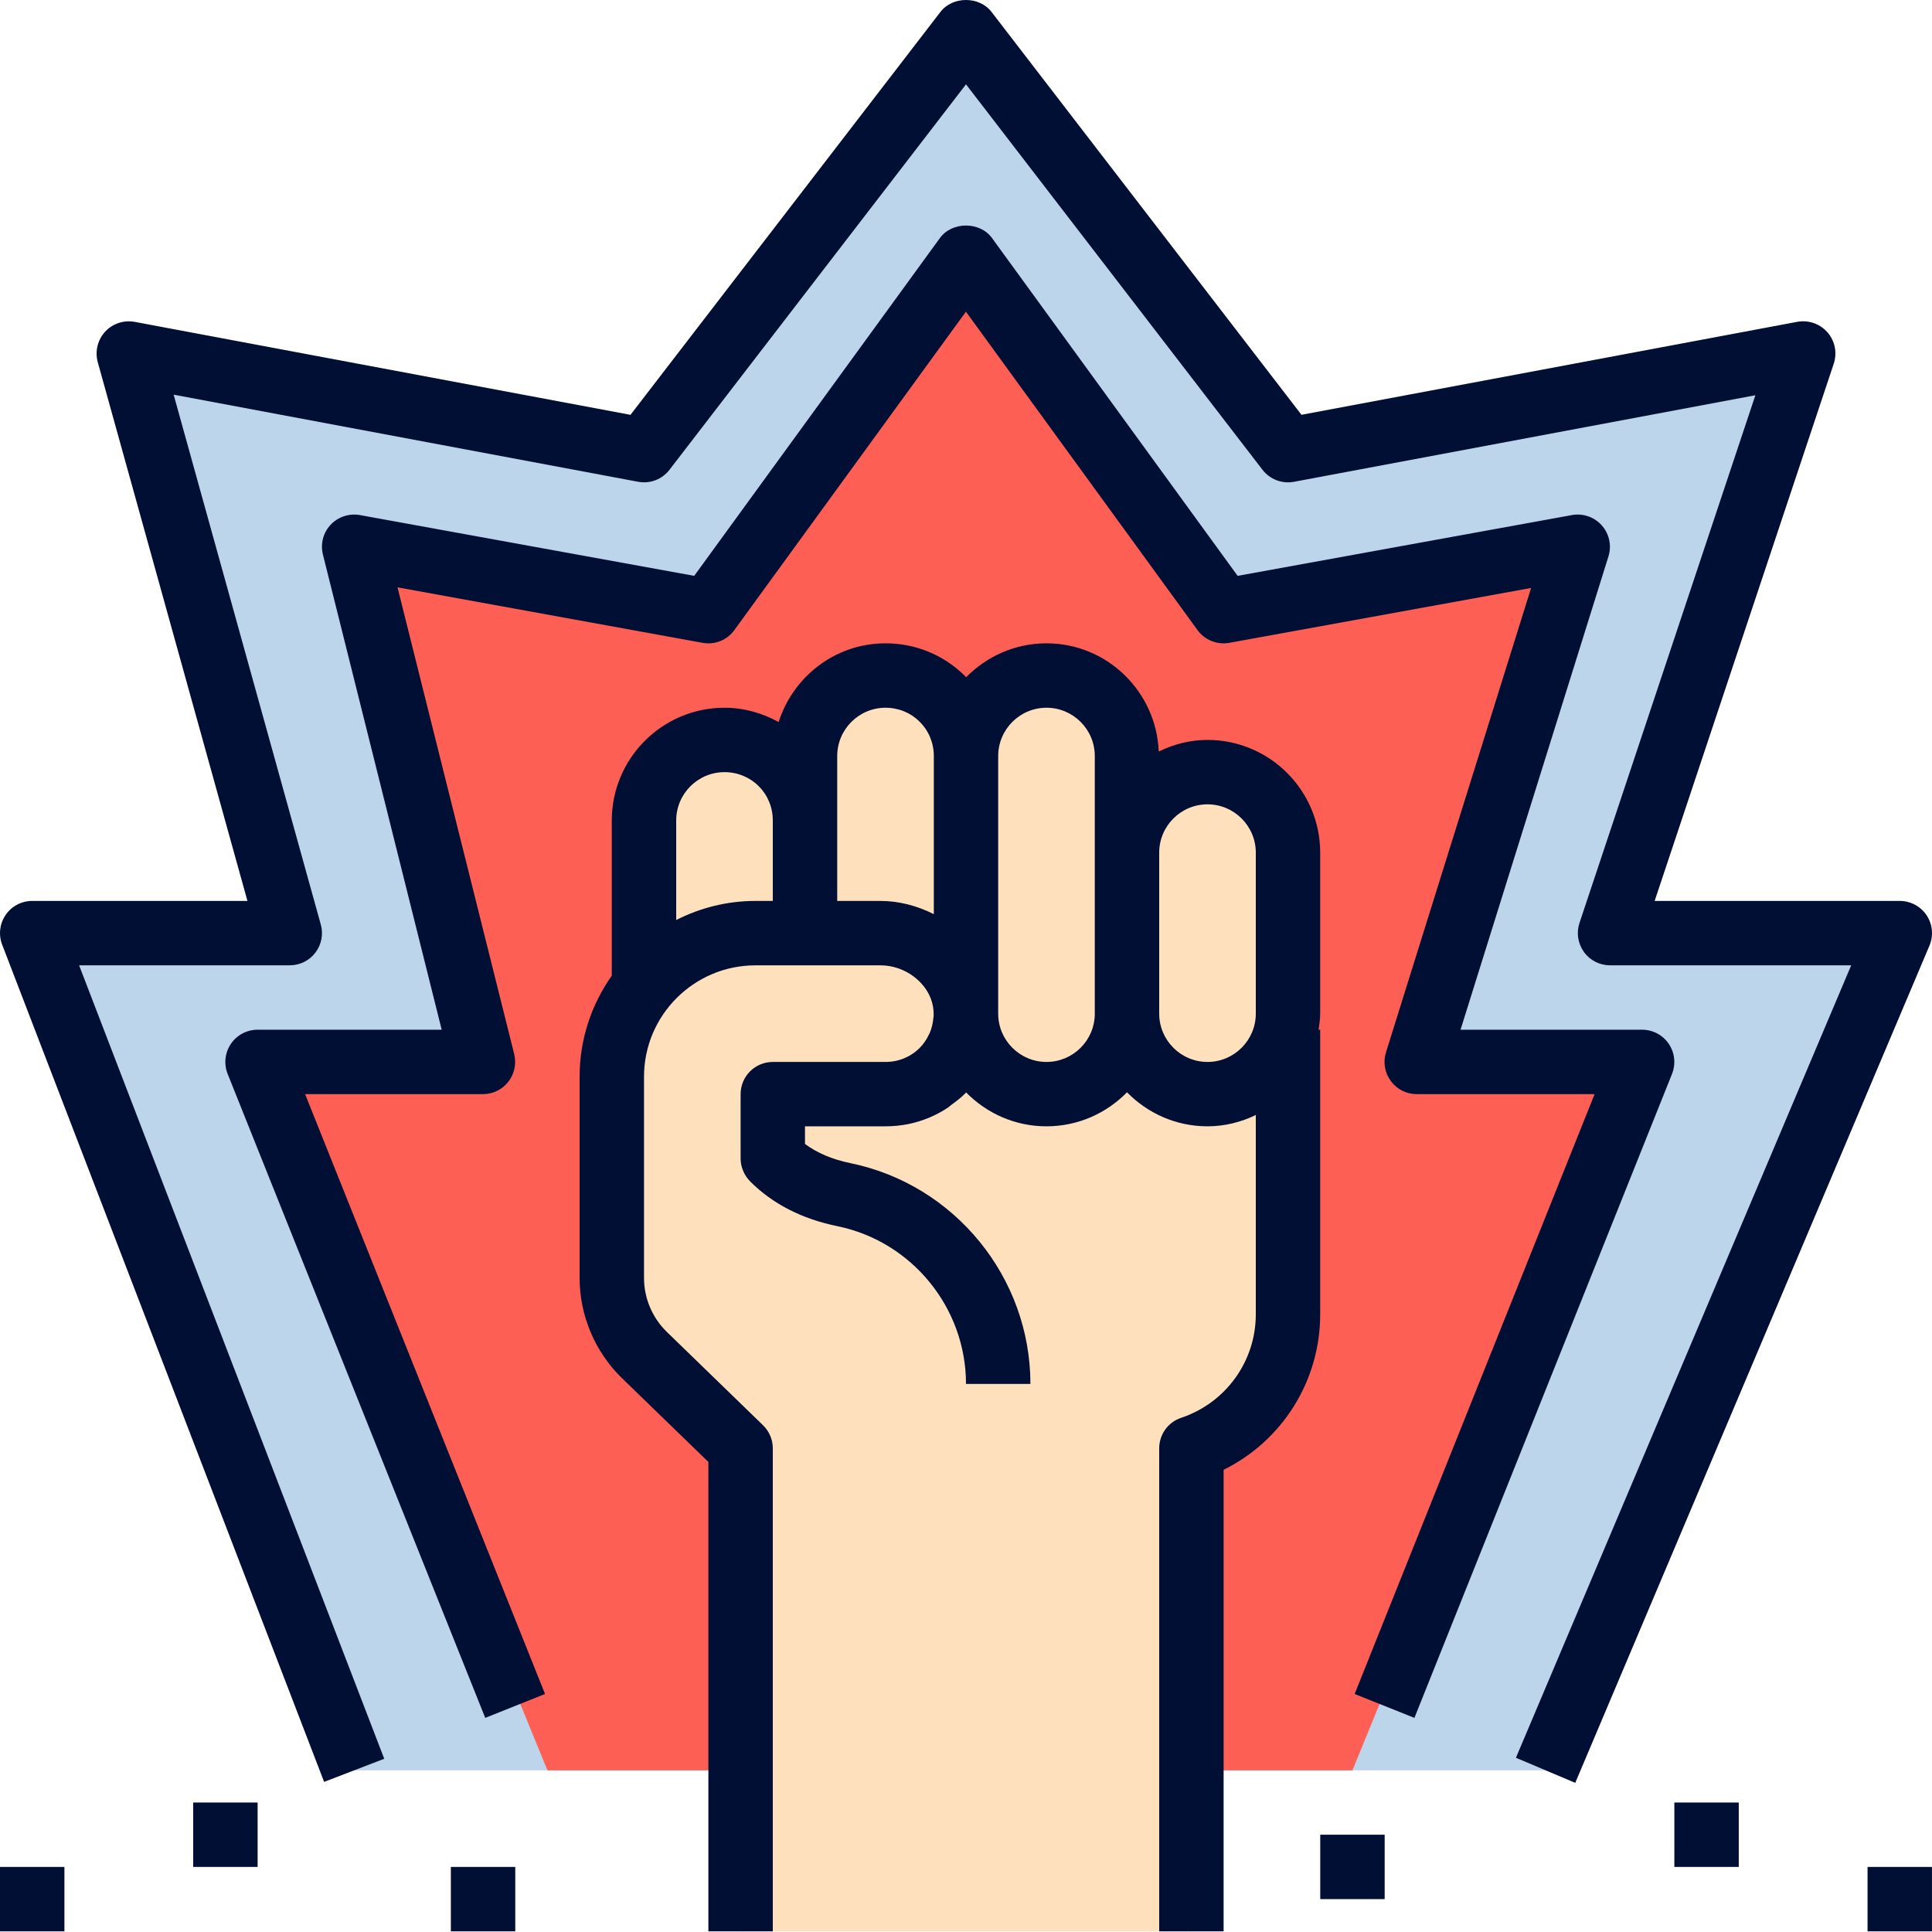
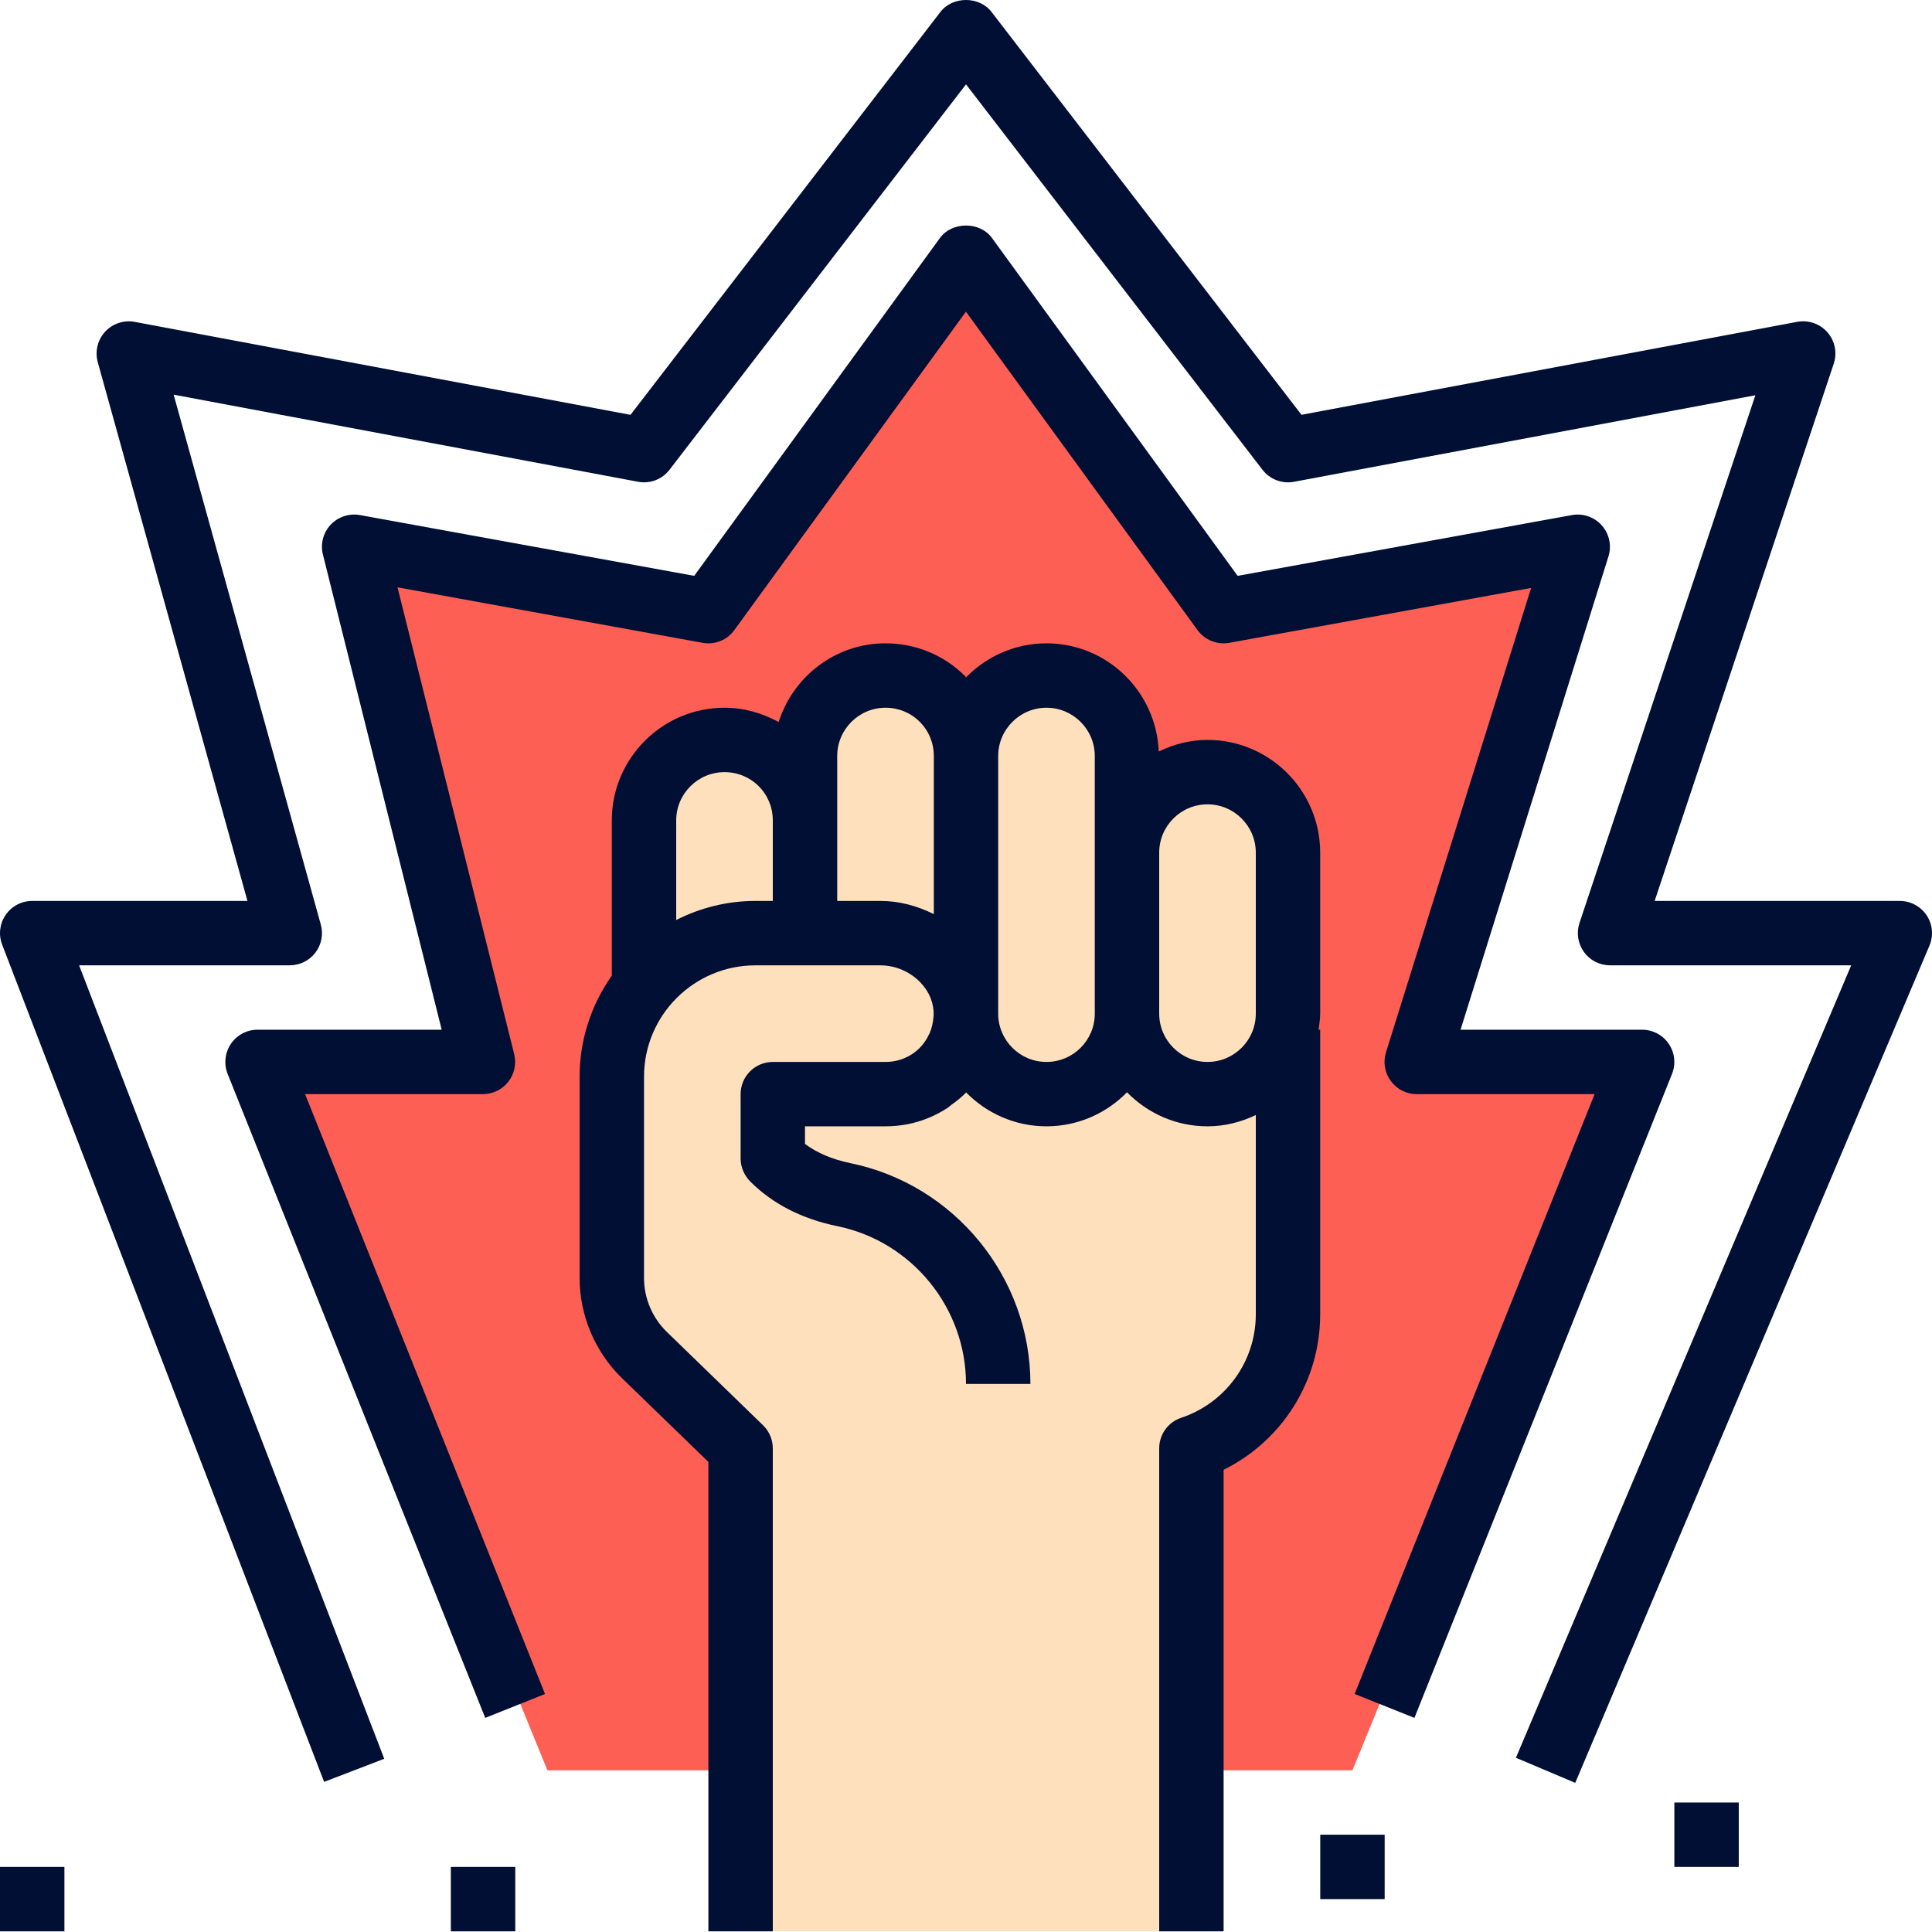
<svg xmlns="http://www.w3.org/2000/svg" width="50" height="50" viewBox="0 0 50 50" fill="none">
  <g clip-path="url(#clip0_625_6325)">
-     <path d="M41.665 24.149L46.665 9.149L33.332 11.649L24.998 0.816L16.665 11.649L3.332 9.149L7.499 24.149H0.832L9.165 45.816H39.998L49.165 24.149H41.665Z" fill="#BDD5EA" />
    <path d="M36.668 27.483L40.834 14.149L31.668 15.816L25.001 6.649L18.335 15.816L9.168 14.149L12.501 27.483H6.668L14.168 45.816H35.001L42.501 27.483H36.668Z" fill="#FE5F55" />
    <path d="M31.249 19.982C30.098 19.982 29.165 20.915 29.165 22.066V19.566C29.165 18.415 28.233 17.482 27.082 17.482C25.931 17.482 24.999 18.415 24.999 19.566C24.999 18.991 24.765 18.466 24.39 18.091C24.016 17.716 23.49 17.482 22.915 17.482C21.765 17.482 20.832 18.416 20.832 19.566V21.232C20.832 20.657 20.599 20.133 20.224 19.757C19.849 19.383 19.324 19.149 18.749 19.149C17.599 19.149 16.665 20.082 16.665 21.232V25.532L16.682 25.527C16.159 26.168 15.832 26.974 15.832 27.866V33.066C15.832 33.823 16.139 34.547 16.682 35.074L19.165 37.482V49.982H30.832V37.482C32.324 36.983 33.332 35.591 33.332 34.016V22.066C33.332 20.915 32.4 19.982 31.249 19.982Z" fill="#FFE0BD" />
    <path d="M34.166 26.649H34.124C34.144 26.512 34.166 26.375 34.166 26.233V22.066C34.166 20.458 32.858 19.149 31.25 19.149C30.796 19.149 30.372 19.263 29.988 19.449C29.925 17.896 28.651 16.649 27.083 16.649C26.268 16.649 25.533 16.988 25.002 17.529C24.994 17.521 24.989 17.51 24.981 17.502C24.431 16.952 23.698 16.649 22.917 16.649C21.617 16.649 20.526 17.51 20.151 18.686C19.725 18.453 19.251 18.316 18.75 18.316C17.142 18.316 15.833 19.625 15.833 21.233V25.25C15.31 25.991 15 26.893 15 27.866V33.074C15 34.046 15.4 34.99 16.097 35.667L18.333 37.835V49.983H20V37.483C20 37.257 19.908 37.042 19.747 36.885L17.258 34.47C16.882 34.106 16.667 33.598 16.667 33.074V27.866C16.667 26.276 17.96 24.983 19.55 24.983H22.784C23.177 24.983 23.559 25.149 23.831 25.437C24.056 25.675 24.171 25.971 24.163 26.272C24.162 26.296 24.158 26.32 24.156 26.345C24.143 26.481 24.113 26.614 24.059 26.739C24.055 26.748 24.049 26.756 24.045 26.765C23.984 26.895 23.905 27.016 23.802 27.119C23.568 27.354 23.253 27.483 22.917 27.483H20C19.54 27.483 19.167 27.856 19.167 28.316V29.983C19.167 30.204 19.262 30.423 19.419 30.58C19.996 31.157 20.755 31.546 21.674 31.734C23.601 32.13 25 33.846 25 35.816H26.667C26.667 33.058 24.707 30.655 22.008 30.102C21.543 30.006 21.15 29.841 20.833 29.605V29.149H22.917C23.111 29.149 23.304 29.13 23.492 29.094C23.866 29.02 24.22 28.873 24.537 28.662C24.563 28.644 24.585 28.62 24.611 28.601C24.74 28.509 24.867 28.411 24.981 28.297C24.989 28.289 24.994 28.279 25.002 28.271C25.533 28.812 26.268 29.149 27.083 29.149C27.9 29.149 28.637 28.81 29.167 28.268C29.697 28.81 30.433 29.149 31.25 29.149C31.699 29.149 32.12 29.039 32.5 28.857V34.016C32.5 35.23 31.724 36.306 30.568 36.693C30.228 36.806 30 37.124 30 37.483V49.983H31.667V38.038C33.184 37.288 34.166 35.74 34.166 34.016V26.649ZM17.5 23.81V21.233C17.5 20.544 18.061 19.983 18.75 19.983C19.087 19.983 19.401 20.112 19.636 20.347C19.871 20.582 20 20.896 20 21.233V23.316H19.55C18.813 23.316 18.117 23.496 17.5 23.81ZM22.784 23.316H21.667V19.566C21.667 18.877 22.228 18.316 22.917 18.316C23.253 18.316 23.568 18.445 23.802 18.68C24.038 18.915 24.167 19.23 24.167 19.566V23.658C23.739 23.443 23.268 23.316 22.784 23.316ZM27.083 27.483C26.394 27.483 25.833 26.922 25.833 26.233V19.566C25.833 18.877 26.394 18.316 27.083 18.316C27.773 18.316 28.333 18.877 28.333 19.566V26.233C28.333 26.922 27.773 27.483 27.083 27.483ZM31.25 27.483C30.561 27.483 30 26.922 30 26.233V22.066C30 21.377 30.561 20.816 31.25 20.816C31.939 20.816 32.5 21.377 32.5 22.066V26.233C32.5 26.922 31.939 27.483 31.25 27.483Z" fill="#000F33" />
    <path d="M8.388 46.115L9.944 45.517L2.047 24.982H7.5C7.76 24.982 8.006 24.861 8.163 24.653C8.321 24.446 8.372 24.177 8.302 23.926L4.494 10.214L16.513 12.468C16.825 12.527 17.136 12.405 17.327 12.157L25 2.183L32.673 12.158C32.865 12.406 33.181 12.527 33.487 12.469L45.429 10.229L40.877 23.886C40.792 24.14 40.836 24.419 40.992 24.637C41.147 24.854 41.399 24.982 41.666 24.982H47.909L39.232 45.491L40.767 46.14L49.934 24.473C50.043 24.216 50.016 23.921 49.861 23.688C49.706 23.456 49.445 23.316 49.166 23.316H42.822L47.457 9.413C47.55 9.132 47.489 8.824 47.295 8.601C47.101 8.378 46.802 8.276 46.513 8.329L33.682 10.735L25.66 0.308C25.345 -0.103 24.654 -0.103 24.339 0.308L16.317 10.736L3.487 8.33C3.204 8.278 2.913 8.374 2.719 8.586C2.525 8.798 2.454 9.095 2.53 9.373L6.404 23.316H0.833C0.558 23.316 0.302 23.451 0.147 23.677C-0.009 23.903 -0.043 24.192 0.056 24.448L8.388 46.115Z" fill="#000F33" />
    <path d="M5.975 27.015C5.821 27.245 5.789 27.535 5.891 27.792L12.558 44.459L14.105 43.84L7.896 28.316H12.499C12.755 28.316 12.998 28.198 13.155 27.995C13.313 27.793 13.369 27.529 13.307 27.28L10.287 15.2L18.183 16.636C18.498 16.695 18.818 16.566 19.005 16.306L24.998 8.066L30.991 16.306C31.179 16.564 31.497 16.693 31.814 16.636L39.625 15.216L35.869 27.235C35.79 27.488 35.836 27.763 35.994 27.977C36.151 28.191 36.4 28.316 36.665 28.316H41.268L35.058 43.84L36.605 44.459L43.272 27.792C43.374 27.535 43.343 27.245 43.188 27.015C43.033 26.786 42.775 26.649 42.498 26.649H37.799L41.627 14.398C41.714 14.12 41.648 13.816 41.455 13.598C41.262 13.38 40.968 13.278 40.682 13.33L32.03 14.903L25.673 6.16C25.36 5.729 24.639 5.729 24.325 6.16L17.966 14.903L9.315 13.33C9.039 13.28 8.751 13.374 8.557 13.58C8.364 13.786 8.288 14.077 8.357 14.351L11.431 26.649H6.665C6.389 26.649 6.13 26.787 5.975 27.015Z" fill="#000F33" />
    <path d="M0 48.316H1.667V49.983H0V48.316Z" fill="#000F33" />
    <path d="M11.668 48.316H13.335V49.983H11.668V48.316Z" fill="#000F33" />
-     <path d="M48.332 48.316H49.999V49.983H48.332V48.316Z" fill="#000F33" />
    <path d="M43.332 46.649H44.999V48.316H43.332V46.649Z" fill="#000F33" />
-     <path d="M5 46.649H6.667V48.316H5V46.649Z" fill="#000F33" />
    <path d="M34.168 47.482H35.835V49.149H34.168V47.482Z" fill="#000F33" />
  </g>
  <defs>
    <clipPath id="clip0_625_6325">
      <rect width="50" height="50" fill="white" />
    </clipPath>
  </defs>
</svg>